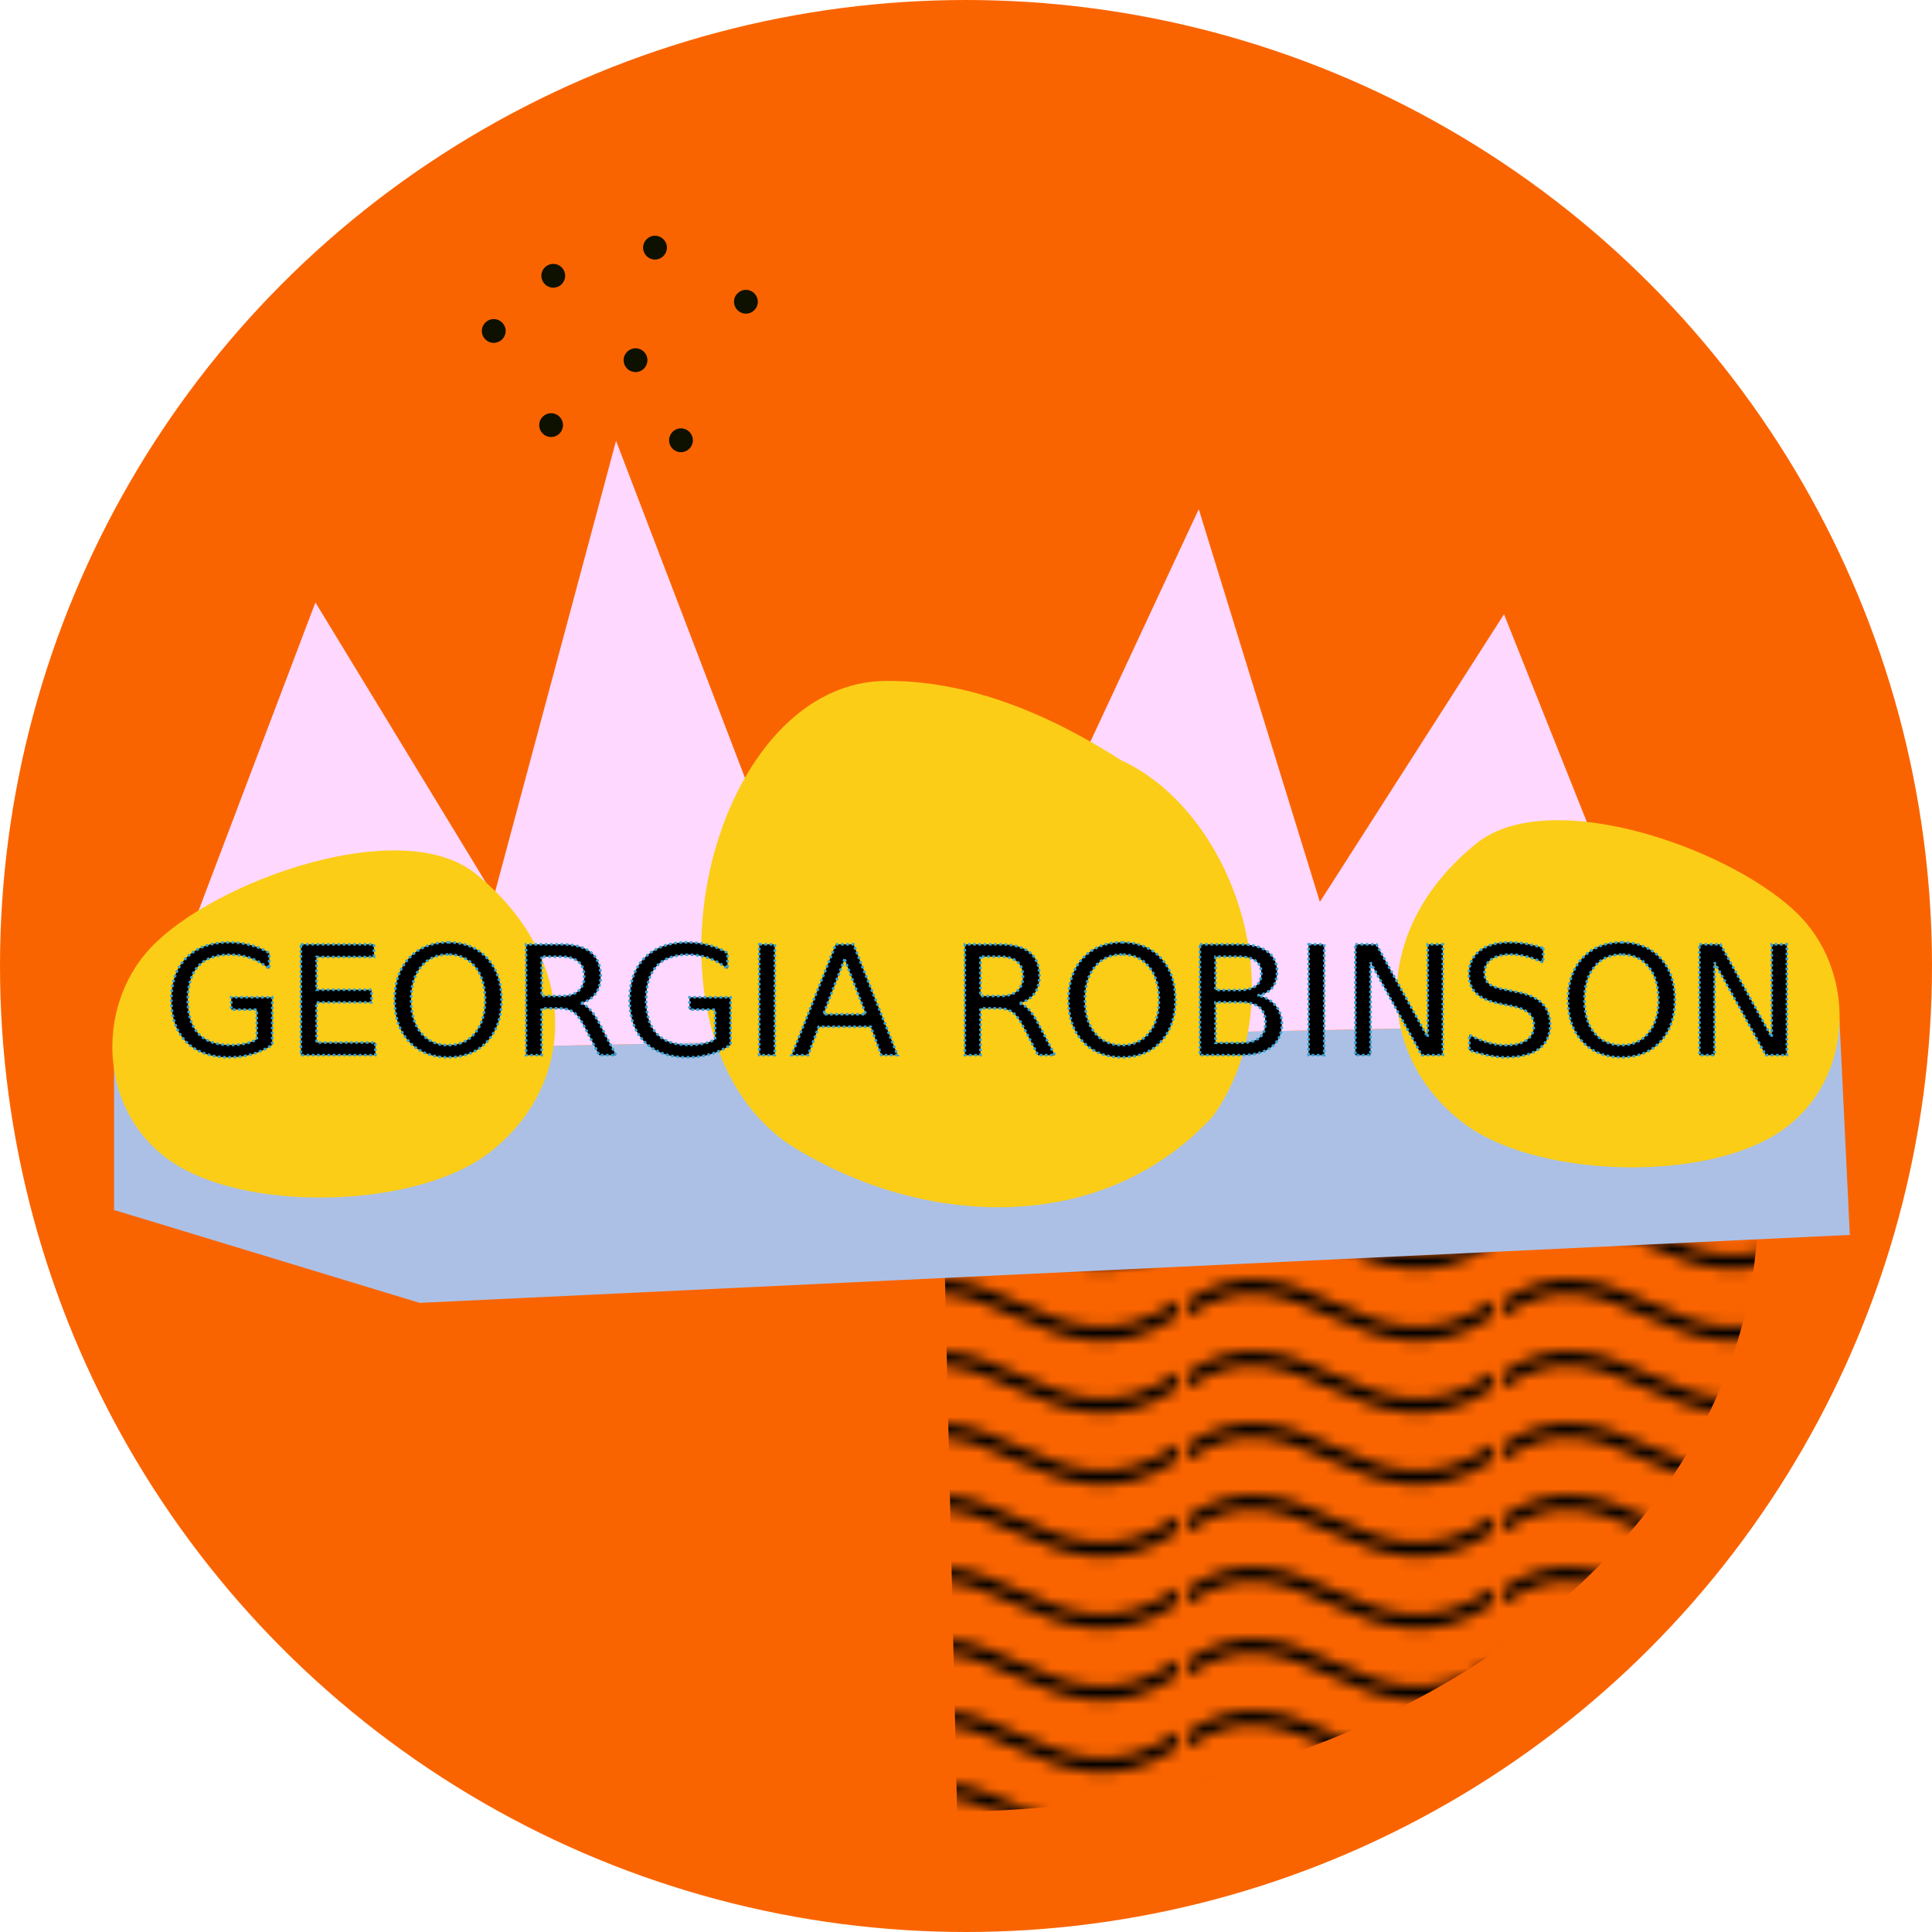
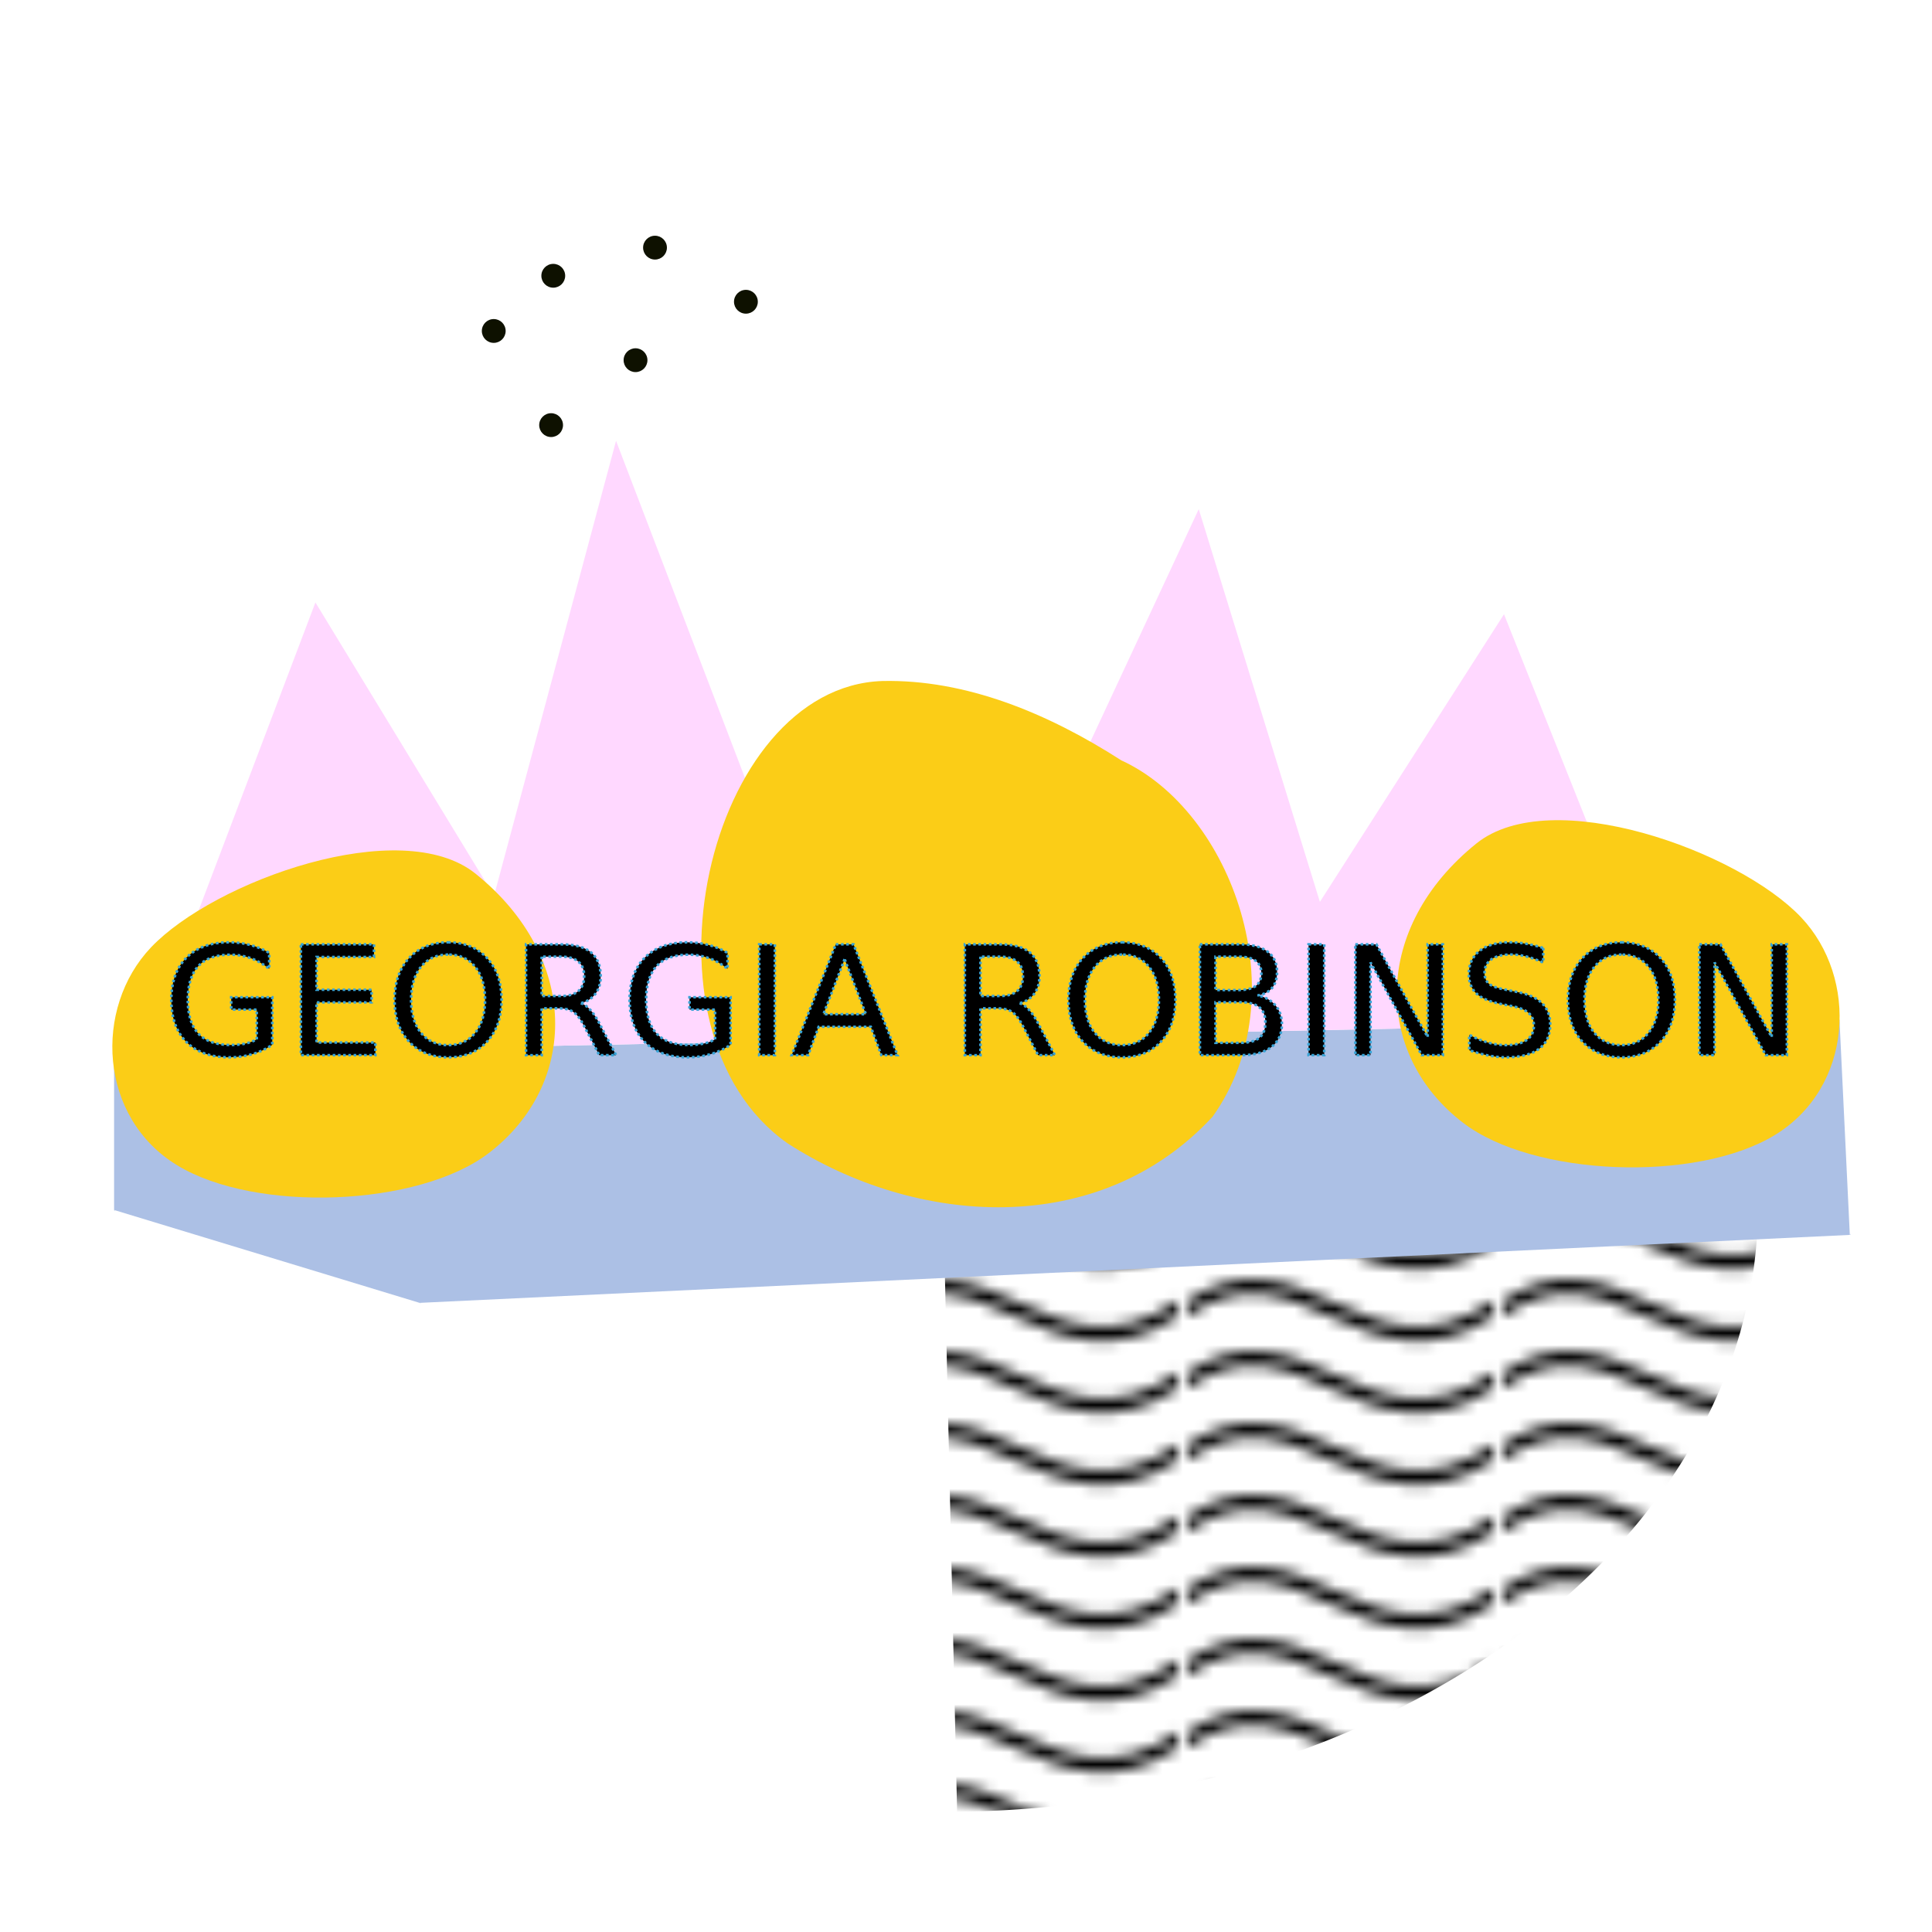
<svg xmlns="http://www.w3.org/2000/svg" xmlns:ns1="http://www.inkscape.org/namespaces/inkscape" xmlns:ns2="http://sodipodi.sourceforge.net/DTD/sodipodi-0.dtd" xmlns:xlink="http://www.w3.org/1999/xlink" viewBox="0 0 184.774 184.774" version="1.1" id="svg1065" ns1:version="0.92.2 5c3e80d, 2017-08-06" ns2:docname="logo_1_export.svg">
  <defs id="defs1059">
    <pattern ns1:collect="always" xlink:href="#Wavy" id="pattern9390" patternTransform="matrix(0.973,0,0,1.146,-111.987,23.584)" />
    <marker ns1:stockid="Arrow1Lstart" orient="auto" refY="0" refX="0" id="marker7408" style="overflow:visible" ns1:isstock="true">
      <path id="path7406" d="M 0,0 5,-5 -12.5,0 5,5 Z" style="fill:url(#pattern7200);fill-opacity:1;fill-rule:evenodd;stroke:none;stroke-width:1pt;stroke-opacity:1" transform="matrix(0.8,0,0,0.8,10,0)" ns1:connector-curvature="0" />
    </marker>
    <marker ns1:stockid="Arrow1Lstart" orient="auto" refY="0" refX="0" id="marker7359" style="overflow:visible" ns1:isstock="true">
      <path id="path7357" d="M 0,0 5,-5 -12.5,0 5,5 Z" style="fill:url(#pattern7200);fill-opacity:1;fill-rule:evenodd;stroke:none;stroke-width:1pt;stroke-opacity:1" transform="matrix(0.8,0,0,0.8,10,0)" ns1:connector-curvature="0" />
    </marker>
    <marker ns1:stockid="Arrow1Lstart" orient="auto" refY="0" refX="0" id="marker7319" style="overflow:visible" ns1:isstock="true">
      <path id="path7317" d="M 0,0 5,-5 -12.5,0 5,5 Z" style="fill:url(#pattern7200);fill-opacity:1;fill-rule:evenodd;stroke:none;stroke-width:1pt;stroke-opacity:1" transform="matrix(0.8,0,0,0.8,10,0)" ns1:connector-curvature="0" />
    </marker>
    <marker ns1:stockid="Arrow1Lstart" orient="auto" refY="0" refX="0" id="marker7288" style="overflow:visible" ns1:isstock="true">
      <path id="path7286" d="M 0,0 5,-5 -12.5,0 5,5 Z" style="fill:url(#pattern7200);fill-opacity:1;fill-rule:evenodd;stroke:none;stroke-width:1pt;stroke-opacity:1" transform="matrix(0.8,0,0,0.8,10,0)" ns1:connector-curvature="0" />
    </marker>
    <pattern ns1:collect="always" xlink:href="#Wavy" id="pattern7200" patternTransform="matrix(0.891,0.289,-0.177,0.669,6.731,15.438)" />
    <pattern ns1:isstock="true" ns1:stockid="Wavy" id="Wavy" height="5.181" width="30.066" patternUnits="userSpaceOnUse" ns1:collect="always">
      <path id="path3681" d="M 7.597,0.061 C 5.079,-0.187 2.656,0.302 -0.01,1.788 L -0.01,3.061 C 2.773,1.431 5.173,1.052 7.472,1.280 C 9.770,1.508 11.969,2.361 14.253,3.218 C 18.820,4.931 23.804,6.676 30.066,3.061 L 30.062,1.788 C 23.622,5.497 19.246,3.770 14.691,2.061 C 12.413,1.207 10.115,0.311 7.597,0.061 z " style="fill:black;stroke:none;" />
    </pattern>
    <marker ns1:stockid="Arrow1Lstart" orient="auto" refY="0" refX="0" id="Arrow1Lstart" style="overflow:visible" ns1:isstock="true">
      <path id="path4856" d="M 0,0 5,-5 -12.5,0 5,5 Z" style="fill:#acc0e5;fill-opacity:1;fill-rule:evenodd;stroke:#270059;stroke-width:1pt;stroke-opacity:0" transform="matrix(0.8,0,0,0.8,10,0)" ns1:connector-curvature="0" />
    </marker>
    <marker ns1:stockid="Arrow1Lstart" orient="auto" refY="0" refX="0" id="Arrow1Lstart-2" style="overflow:visible" ns1:isstock="true">
      <path ns1:connector-curvature="0" id="path4856-1" d="M 0,0 5,-5 -12.5,0 5,5 Z" style="fill:#acc0e5;fill-opacity:1;fill-rule:evenodd;stroke:#270059;stroke-width:1pt;stroke-opacity:0" transform="matrix(0.8,0,0,0.8,10,0)" />
    </marker>
  </defs>
  <ns2:namedview id="base" pagecolor="#ffffff" bordercolor="#666666" borderopacity="1.0" ns1:pageopacity="0.0" ns1:pageshadow="2" ns1:zoom="0.90376613" ns1:cx="320.05655" ns1:cy="327.9078" ns1:document-units="px" ns1:current-layer="layer1" showgrid="false" ns1:window-width="1440" ns1:window-height="855" ns1:window-x="0" ns1:window-y="1" ns1:window-maximized="1" units="cm" fit-margin-top="0" fit-margin-left="0" fit-margin-right="0" fit-margin-bottom="0" />
  <g ns1:label="Layer 1" ns1:groupmode="layer" id="layer1" transform="translate(-76.045,-100.659)">
-     <circle style="opacity:1;fill:#fa6400;fill-opacity:1;stroke:none;stroke-width:0.255;stroke-miterlimit:4;stroke-dasharray:0.255, 0.255;stroke-dashoffset:0;stroke-opacity:1;" id="path8192-2" cx="168.432" cy="193.046" r="92.387" />
    <path style="opacity:1;fill:url(#pattern9390);fill-opacity:1;stroke:none;stroke-width:0.388;stroke-miterlimit:4;stroke-dasharray:0.388, 0.388;stroke-dashoffset:0;stroke-opacity:1;" id="path9388" ns2:type="arc" ns2:cx="166.26285" ns2:cy="216.03452" ns2:rx="77.91523" ns2:ry="57.912903" ns2:start="6.2392409" ns2:end="1.5538831" d="m 244.103,213.49 a 77.915,57.913 0 0 1 -21.095,42.23 77.915,57.913 0 0 1 -55.427,18.219 l -1.318,-57.905 z" />
    <path ns2:nodetypes="cccccc" ns1:connector-curvature="0" id="path7180-6" d="m 231.779,189.23 -11.893,-29.825 -17.609,27.509 -11.585,-37.561 -18.243,39.148 c 0,0 -95.031,-2.864 59.329,0.729 z" style="fill:#ffd8ff;fill-opacity:1;stroke:none;stroke-width:0.173px;stroke-linecap:butt;stroke-linejoin:miter;stroke-opacity:1;" />
    <path style="fill:#ffd8ff;fill-opacity:1;stroke:none;stroke-width:0.172px;stroke-linecap:butt;stroke-linejoin:miter;stroke-opacity:1;" d="m 94.675,188.7 11.536,-30.425 17.081,28.062 11.671,-43.521 17.262,45.14 c 0,0 92.182,-2.922 -57.551,0.744 z" id="path7178-6" ns1:connector-curvature="0" ns2:nodetypes="cccccc" />
    <path style="fill:#acc0e5;fill-opacity:1;stroke:#270059;stroke-width:0.049;stroke-linecap:butt;stroke-linejoin:miter;stroke-miterlimit:4;stroke-dasharray:none;stroke-opacity:0;marker-mid:url(#Arrow1Lstart-2);" d="M 86.956,201.536 V 216.381 l 29.22,8.882 136.783,-6.499 -0.989,-20.593 z" id="path1618-0" ns1:connector-curvature="0" ns2:nodetypes="cccccc" />
    <path style="fill:none;stroke:#000000;stroke-width:0.258px;stroke-linecap:butt;stroke-linejoin:miter;stroke-opacity:1;" d="m 184.758,223.863 v 0" id="path847-1" ns1:connector-curvature="0" />
    <path style="fill:#ffd8ff;fill-opacity:1;stroke:none;stroke-width:0.265px;stroke-linecap:butt;stroke-linejoin:miter;stroke-opacity:1;" d="m 86.956,201.536 7.719,-12.836 29.502,-2.363 29.828,1.619 33.193,0.414 29.828,-1.587 29.502,2.316 5.443,9.071 z" id="path7527-8" ns1:connector-curvature="0" />
    <path ns2:nodetypes="sssss" ns1:connector-curvature="0" id="path1549-4" d="m 217.241,181.332 c -10.002,8.056 -9.852,20.142 -1.259,26.718 6.712,5.136 22.28,5.738 29.788,1.174 7.524,-4.572 8.032,-15.037 2.517,-20.846 -6.021,-6.341 -23.912,-12.794 -31.047,-7.046 z" style="fill:#fbcd17;fill-opacity:1;stroke:none;stroke-width:0.246;stroke-linecap:butt;stroke-linejoin:miter;stroke-miterlimit:4;stroke-dasharray:none;stroke-opacity:1;" />
    <path style="fill:#fbcd17;fill-opacity:1;stroke:none;stroke-width:0.246;stroke-linecap:butt;stroke-linejoin:miter;stroke-miterlimit:4;stroke-dasharray:none;stroke-opacity:1;" d="m 121.531,184.221 c 10.002,8.056 9.852,20.142 1.259,26.718 -6.712,5.136 -22.28,5.738 -29.788,1.174 -7.524,-4.572 -8.032,-15.037 -2.517,-20.846 6.021,-6.341 23.912,-12.794 31.047,-7.046 z" id="path1606-5" ns1:connector-curvature="0" ns2:nodetypes="sssss" />
    <path style="fill:#fbcd17;fill-opacity:1;stroke:none;stroke-width:0.377;stroke-linecap:butt;stroke-linejoin:miter;stroke-miterlimit:4;stroke-dasharray:none;stroke-opacity:1;" d="m 160.435,165.789 c -16.73,0.546 -24.334,33.463 -9.077,44.209 12.229,7.906 29.768,9.251 40.663,-2.548 8.197,-11.504 1.924,-29.183 -8.74,-34.074 -7.023,-4.512 -14.871,-7.757 -22.847,-7.587 z" id="path1593-2" ns1:connector-curvature="0" />
    <g aria-label="GEORGIA ROBINSON" transform="scale(1.021,0.979)" style="font-style:normal;font-variant:normal;font-weight:normal;font-stretch:normal;font-size:14.852px;line-height:1.25;font-family:Quicksand;-inkscape-font-specification:Quicksand;letter-spacing:0px;word-spacing:0px;fill:#000000;fill-opacity:1;stroke:#38a4d7;stroke-width:0.245;stroke-miterlimit:4;stroke-dasharray:0.245, 0.245;stroke-dashoffset:0;stroke-opacity:1" id="text1587-4">
      <path d="m 98.533,204.353 v -2.908 h -2.393 v -1.204 h 3.844 v 4.648 q -0.848,0.602 -1.871,0.914 -1.023,0.305 -2.183,0.305 -2.538,0 -3.974,-1.479 -1.429,-1.487 -1.429,-4.134 0,-2.654 1.429,-4.134 1.436,-1.487 3.974,-1.487 1.059,0 2.009,0.261 0.957,0.261 1.762,0.769 v 1.559 q -0.812,-0.689 -1.726,-1.037 -0.914,-0.348 -1.922,-0.348 -1.987,0 -2.988,1.11 -0.994,1.11 -0.994,3.307 0,2.19 0.994,3.3 1.001,1.11 2.988,1.11 0.776,0 1.385,-0.131 0.609,-0.138 1.095,-0.421 z" style="font-style:normal;font-variant:normal;font-weight:normal;font-stretch:normal;font-family:Quicksand;-inkscape-font-specification:Quicksand;fill:#000000;fill-opacity:1;stroke:#38a4d7;stroke-width:0.245;stroke-miterlimit:4;stroke-dasharray:0.245, 0.245;stroke-dashoffset:0;stroke-opacity:1" id="path2550" />
      <path d="m 102.667,195.07 h 6.846 v 1.233 h -5.381 v 3.205 h 5.156 v 1.233 h -5.156 v 3.923 h 5.511 v 1.233 h -6.976 z" style="font-style:normal;font-variant:normal;font-weight:normal;font-stretch:normal;font-family:Quicksand;-inkscape-font-specification:Quicksand;fill:#000000;fill-opacity:1;stroke:#38a4d7;stroke-width:0.245;stroke-miterlimit:4;stroke-dasharray:0.245, 0.245;stroke-dashoffset:0;stroke-opacity:1" id="path2552" />
      <path d="m 116.46,196.064 q -1.595,0 -2.538,1.189 -0.935,1.189 -0.935,3.242 0,2.045 0.935,3.234 0.943,1.189 2.538,1.189 1.595,0 2.524,-1.189 0.935,-1.189 0.935,-3.234 0,-2.052 -0.935,-3.242 -0.928,-1.189 -2.524,-1.189 z m 0,-1.189 q 2.277,0 3.64,1.53 1.363,1.523 1.363,4.09 0,2.56 -1.363,4.09 -1.363,1.523 -3.64,1.523 -2.284,0 -3.655,-1.523 -1.363,-1.523 -1.363,-4.09 0,-2.567 1.363,-4.09 1.371,-1.53 3.655,-1.53 z" style="font-style:normal;font-variant:normal;font-weight:normal;font-stretch:normal;font-family:Quicksand;-inkscape-font-specification:Quicksand;fill:#000000;fill-opacity:1;stroke:#38a4d7;stroke-width:0.245;stroke-miterlimit:4;stroke-dasharray:0.245, 0.245;stroke-dashoffset:0;stroke-opacity:1" id="path2554" />
      <path d="m 128.89,200.821 q 0.471,0.16 0.914,0.682 0.45,0.522 0.899,1.436 l 1.487,2.959 h -1.574 l -1.385,-2.777 q -0.537,-1.088 -1.044,-1.443 -0.5,-0.355 -1.371,-0.355 h -1.595 v 4.576 h -1.465 v -10.827 h 3.307 q 1.856,0 2.77,0.776 0.914,0.776 0.914,2.342 0,1.023 -0.479,1.697 -0.471,0.674 -1.378,0.935 z m -3.669,-4.547 v 3.844 h 1.842 q 1.059,0 1.595,-0.486 0.544,-0.493 0.544,-1.443 0,-0.95 -0.544,-1.429 -0.537,-0.486 -1.595,-0.486 z" style="font-style:normal;font-variant:normal;font-weight:normal;font-stretch:normal;font-family:Quicksand;-inkscape-font-specification:Quicksand;fill:#000000;fill-opacity:1;stroke:#38a4d7;stroke-width:0.245;stroke-miterlimit:4;stroke-dasharray:0.245, 0.245;stroke-dashoffset:0;stroke-opacity:1" id="path2556" />
      <path d="m 141.464,204.353 v -2.908 h -2.393 v -1.204 h 3.844 v 4.648 q -0.848,0.602 -1.871,0.914 -1.023,0.305 -2.183,0.305 -2.538,0 -3.974,-1.479 -1.429,-1.487 -1.429,-4.134 0,-2.654 1.429,-4.134 1.436,-1.487 3.974,-1.487 1.059,0 2.009,0.261 0.957,0.261 1.762,0.769 v 1.559 q -0.812,-0.689 -1.726,-1.037 -0.914,-0.348 -1.922,-0.348 -1.987,0 -2.988,1.11 -0.994,1.11 -0.994,3.307 0,2.19 0.994,3.3 1.001,1.11 2.988,1.11 0.776,0 1.385,-0.131 0.609,-0.138 1.095,-0.421 z" style="font-style:normal;font-variant:normal;font-weight:normal;font-stretch:normal;font-family:Quicksand;-inkscape-font-specification:Quicksand;fill:#000000;fill-opacity:1;stroke:#38a4d7;stroke-width:0.245;stroke-miterlimit:4;stroke-dasharray:0.245, 0.245;stroke-dashoffset:0;stroke-opacity:1" id="path2558" />
      <path d="m 145.598,195.07 h 1.465 V 205.898 H 145.598 Z" style="font-style:normal;font-variant:normal;font-weight:normal;font-stretch:normal;font-family:Quicksand;-inkscape-font-specification:Quicksand;fill:#000000;fill-opacity:1;stroke:#38a4d7;stroke-width:0.245;stroke-miterlimit:4;stroke-dasharray:0.245, 0.245;stroke-dashoffset:0;stroke-opacity:1" id="path2560" />
      <path d="m 153.597,196.514 -1.987,5.388 h 3.981 z m -0.827,-1.443 h 1.661 l 4.126,10.827 h -1.523 l -0.986,-2.777 h -4.881 l -0.986,2.777 h -1.545 z" style="font-style:normal;font-variant:normal;font-weight:normal;font-stretch:normal;font-family:Quicksand;-inkscape-font-specification:Quicksand;fill:#000000;fill-opacity:1;stroke:#38a4d7;stroke-width:0.245;stroke-miterlimit:4;stroke-dasharray:0.245, 0.245;stroke-dashoffset:0;stroke-opacity:1" id="path2562" />
      <path d="m 169.993,200.821 q 0.471,0.16 0.914,0.682 0.45,0.522 0.899,1.436 l 1.487,2.959 h -1.574 l -1.385,-2.777 q -0.537,-1.088 -1.044,-1.443 -0.5,-0.355 -1.371,-0.355 h -1.595 v 4.576 h -1.465 v -10.827 h 3.307 q 1.856,0 2.77,0.776 0.914,0.776 0.914,2.342 0,1.023 -0.479,1.697 -0.471,0.674 -1.378,0.935 z m -3.669,-4.547 v 3.844 h 1.842 q 1.059,0 1.595,-0.486 0.544,-0.493 0.544,-1.443 0,-0.95 -0.544,-1.429 -0.537,-0.486 -1.595,-0.486 z" style="font-style:normal;font-variant:normal;font-weight:normal;font-stretch:normal;font-family:Quicksand;-inkscape-font-specification:Quicksand;fill:#000000;fill-opacity:1;stroke:#38a4d7;stroke-width:0.245;stroke-miterlimit:4;stroke-dasharray:0.245, 0.245;stroke-dashoffset:0;stroke-opacity:1" id="path2564" />
      <path d="m 179.58,196.064 q -1.595,0 -2.538,1.189 -0.935,1.189 -0.935,3.242 0,2.045 0.935,3.234 0.943,1.189 2.538,1.189 1.595,0 2.524,-1.189 0.935,-1.189 0.935,-3.234 0,-2.052 -0.935,-3.242 -0.928,-1.189 -2.524,-1.189 z m 0,-1.189 q 2.277,0 3.64,1.53 1.363,1.523 1.363,4.09 0,2.56 -1.363,4.09 -1.363,1.523 -3.64,1.523 -2.284,0 -3.655,-1.523 -1.363,-1.523 -1.363,-4.09 0,-2.567 1.363,-4.09 1.371,-1.53 3.655,-1.53 z" style="font-style:normal;font-variant:normal;font-weight:normal;font-stretch:normal;font-family:Quicksand;-inkscape-font-specification:Quicksand;fill:#000000;fill-opacity:1;stroke:#38a4d7;stroke-width:0.245;stroke-miterlimit:4;stroke-dasharray:0.245, 0.245;stroke-dashoffset:0;stroke-opacity:1" id="path2566" />
      <path d="m 188.341,200.727 v 3.967 h 2.35 q 1.182,0 1.748,-0.486 0.573,-0.493 0.573,-1.501 0,-1.015 -0.573,-1.494 -0.566,-0.486 -1.748,-0.486 z m 0,-4.453 v 3.263 h 2.168 q 1.073,0 1.595,-0.399 0.529,-0.406 0.529,-1.233 0,-0.819 -0.529,-1.226 -0.522,-0.406 -1.595,-0.406 z m -1.465,-1.204 h 3.742 q 1.675,0 2.582,0.696 0.906,0.696 0.906,1.98 0,0.994 -0.464,1.581 -0.464,0.587 -1.363,0.732 1.081,0.232 1.675,0.972 0.602,0.732 0.602,1.835 0,1.45 -0.986,2.241 -0.986,0.79 -2.806,0.79 h -3.887 z" style="font-style:normal;font-variant:normal;font-weight:normal;font-stretch:normal;font-family:Quicksand;-inkscape-font-specification:Quicksand;fill:#000000;fill-opacity:1;stroke:#38a4d7;stroke-width:0.245;stroke-miterlimit:4;stroke-dasharray:0.245, 0.245;stroke-dashoffset:0;stroke-opacity:1" id="path2568" />
      <path d="m 197.058,195.07 h 1.465 v 10.827 h -1.465 z" style="font-style:normal;font-variant:normal;font-weight:normal;font-stretch:normal;font-family:Quicksand;-inkscape-font-specification:Quicksand;fill:#000000;fill-opacity:1;stroke:#38a4d7;stroke-width:0.245;stroke-miterlimit:4;stroke-dasharray:0.245, 0.245;stroke-dashoffset:0;stroke-opacity:1" id="path2570" />
      <path d="m 201.438,195.07 h 1.973 l 4.801,9.058 v -9.058 h 1.421 v 10.827 h -1.973 l -4.801,-9.058 v 9.058 h -1.421 z" style="font-style:normal;font-variant:normal;font-weight:normal;font-stretch:normal;font-family:Quicksand;-inkscape-font-specification:Quicksand;fill:#000000;fill-opacity:1;stroke:#38a4d7;stroke-width:0.245;stroke-miterlimit:4;stroke-dasharray:0.245, 0.245;stroke-dashoffset:0;stroke-opacity:1" id="path2572" />
      <path d="m 219.038,195.426 v 1.429 q -0.834,-0.399 -1.574,-0.595 -0.74,-0.196 -1.429,-0.196 -1.197,0 -1.849,0.464 -0.645,0.464 -0.645,1.32 0,0.718 0.428,1.088 0.435,0.363 1.639,0.587 l 0.885,0.181 q 1.639,0.312 2.415,1.102 0.783,0.783 0.783,2.103 0,1.574 -1.059,2.386 -1.052,0.812 -3.089,0.812 -0.769,0 -1.639,-0.174 -0.863,-0.174 -1.791,-0.515 v -1.508 q 0.892,0.5 1.748,0.754 0.856,0.254 1.682,0.254 1.255,0 1.936,-0.493 0.682,-0.493 0.682,-1.407 0,-0.798 -0.493,-1.247 -0.486,-0.45 -1.603,-0.674 l -0.892,-0.174 q -1.639,-0.326 -2.371,-1.023 -0.732,-0.696 -0.732,-1.936 0,-1.436 1.008,-2.263 1.015,-0.827 2.792,-0.827 0.761,0 1.552,0.138 0.79,0.138 1.617,0.413 z" style="font-style:normal;font-variant:normal;font-weight:normal;font-stretch:normal;font-family:Quicksand;-inkscape-font-specification:Quicksand;fill:#000000;fill-opacity:1;stroke:#38a4d7;stroke-width:0.245;stroke-miterlimit:4;stroke-dasharray:0.245, 0.245;stroke-dashoffset:0;stroke-opacity:1" id="path2574" />
      <path d="m 226.37,196.064 q -1.595,0 -2.538,1.189 -0.935,1.189 -0.935,3.242 0,2.045 0.935,3.234 0.943,1.189 2.538,1.189 1.595,0 2.524,-1.189 0.935,-1.189 0.935,-3.234 0,-2.052 -0.935,-3.242 -0.928,-1.189 -2.524,-1.189 z m 0,-1.189 q 2.277,0 3.64,1.53 1.363,1.523 1.363,4.09 0,2.56 -1.363,4.09 -1.363,1.523 -3.64,1.523 -2.284,0 -3.655,-1.523 -1.363,-1.523 -1.363,-4.09 0,-2.567 1.363,-4.09 1.371,-1.53 3.655,-1.53 z" style="font-style:normal;font-variant:normal;font-weight:normal;font-stretch:normal;font-family:Quicksand;-inkscape-font-specification:Quicksand;fill:#000000;fill-opacity:1;stroke:#38a4d7;stroke-width:0.245;stroke-miterlimit:4;stroke-dasharray:0.245, 0.245;stroke-dashoffset:0;stroke-opacity:1" id="path2576" />
      <path d="m 233.665,195.07 h 1.973 l 4.801,9.058 v -9.058 h 1.421 v 10.827 h -1.973 l -4.801,-9.058 v 9.058 h -1.421 z" style="font-style:normal;font-variant:normal;font-weight:normal;font-stretch:normal;font-family:Quicksand;-inkscape-font-specification:Quicksand;fill:#000000;fill-opacity:1;stroke:#38a4d7;stroke-width:0.245;stroke-miterlimit:4;stroke-dasharray:0.245, 0.245;stroke-dashoffset:0;stroke-opacity:1" id="path2578" />
    </g>
    <circle style="opacity:1;fill:#0e1100;fill-opacity:1;stroke:none;stroke-width:0.245;stroke-miterlimit:4;stroke-dasharray:0.245, 0.245;stroke-dashoffset:0;stroke-opacity:1;" id="path9681-70" cx="123.266" cy="132.312" r="1.139" />
    <circle style="opacity:1;fill:#0e1100;fill-opacity:1;stroke:none;stroke-width:0.245;stroke-miterlimit:4;stroke-dasharray:0.245, 0.245;stroke-dashoffset:0;stroke-opacity:1;" id="path9681-2-1" cx="136.826" cy="135.107" r="1.139" />
    <circle style="opacity:1;fill:#0e1100;fill-opacity:1;stroke:none;stroke-width:0.245;stroke-miterlimit:4;stroke-dasharray:0.245, 0.245;stroke-dashoffset:0;stroke-opacity:1;" id="path9681-8-4" cx="138.689" cy="124.343" r="1.139" />
    <circle style="opacity:1;fill:#0e1100;fill-opacity:1;stroke:none;stroke-width:0.245;stroke-miterlimit:4;stroke-dasharray:0.245, 0.245;stroke-dashoffset:0;stroke-opacity:1;" id="path9681-7-4" cx="128.752" cy="141.317" r="1.139" />
    <circle style="opacity:1;fill:#0e1100;fill-opacity:1;stroke:none;stroke-width:0.245;stroke-miterlimit:4;stroke-dasharray:0.245, 0.245;stroke-dashoffset:0;stroke-opacity:1;" id="path9681-4-2" cx="147.383" cy="129.518" r="1.139" />
-     <circle style="opacity:1;fill:#0e1100;fill-opacity:1;stroke:none;stroke-width:0.245;stroke-miterlimit:4;stroke-dasharray:0.245, 0.245;stroke-dashoffset:0;stroke-opacity:1;" id="path9681-3-9" cx="141.173" cy="142.766" r="1.139" />
    <circle style="opacity:1;fill:#0e1100;fill-opacity:1;stroke:none;stroke-width:0.245;stroke-miterlimit:4;stroke-dasharray:0.245, 0.245;stroke-dashoffset:0;stroke-opacity:1;" id="path9681-23-4" cx="128.959" cy="127.034" r="1.139" />
  </g>
</svg>